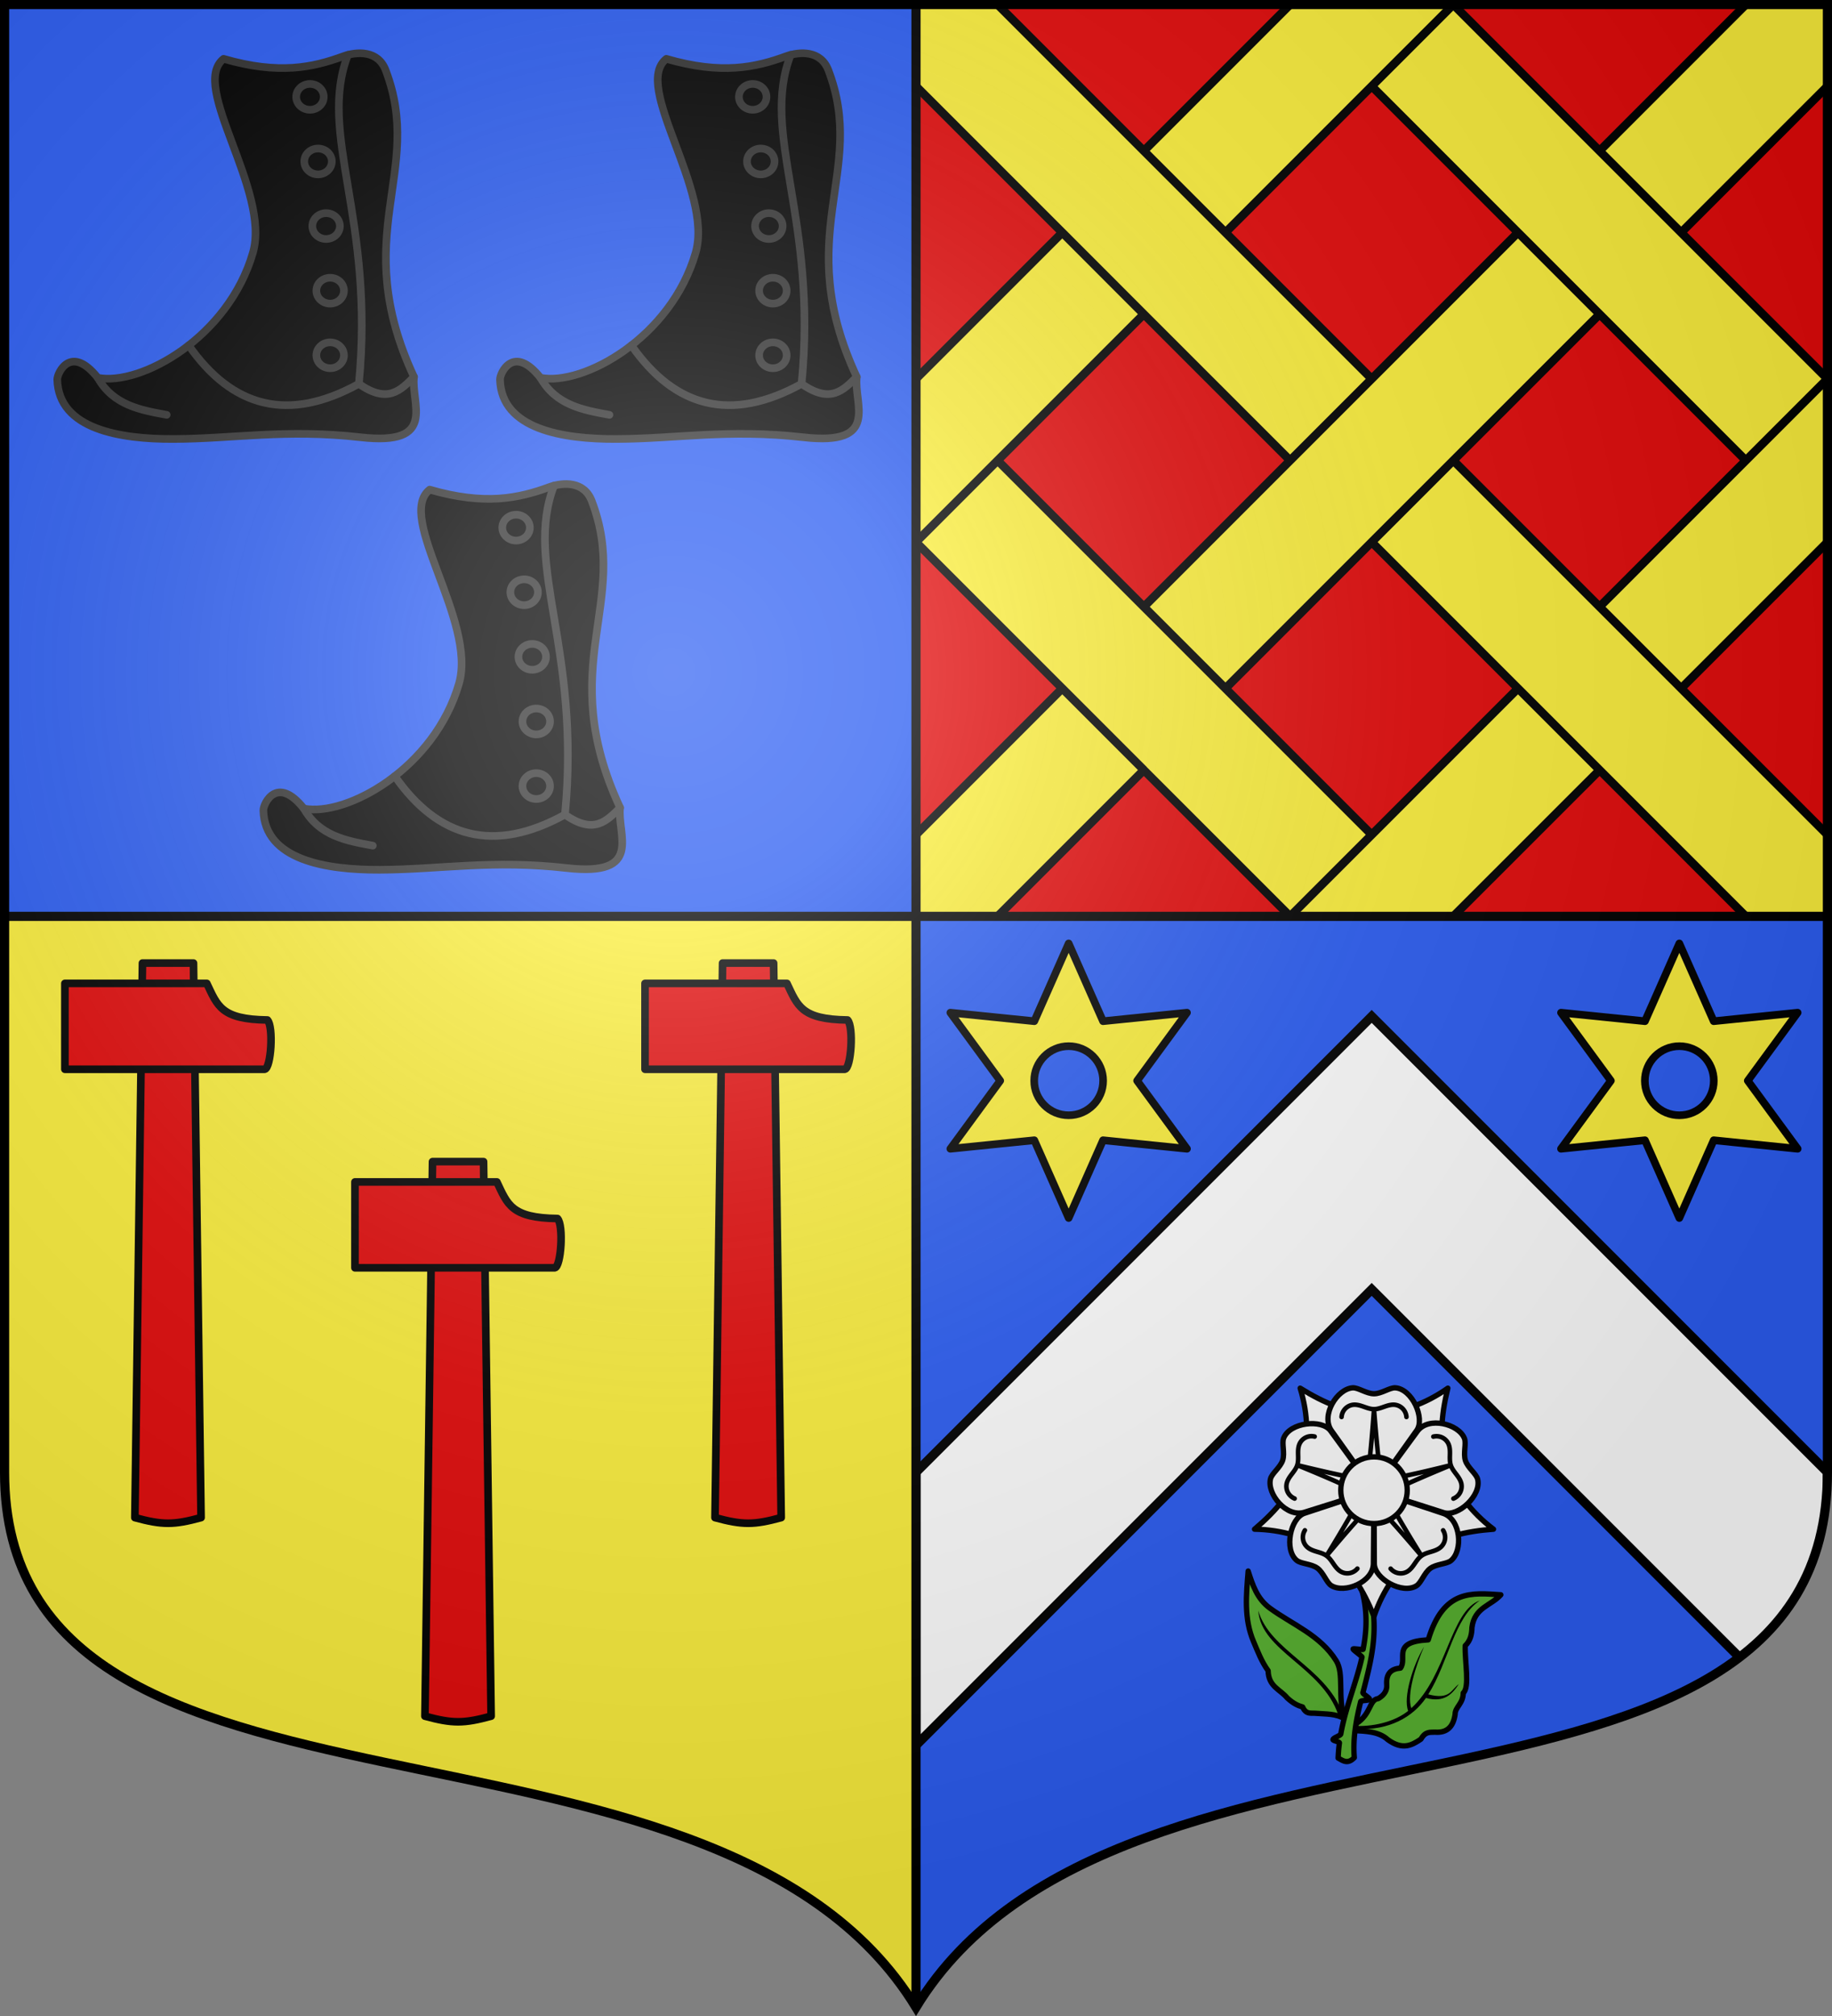
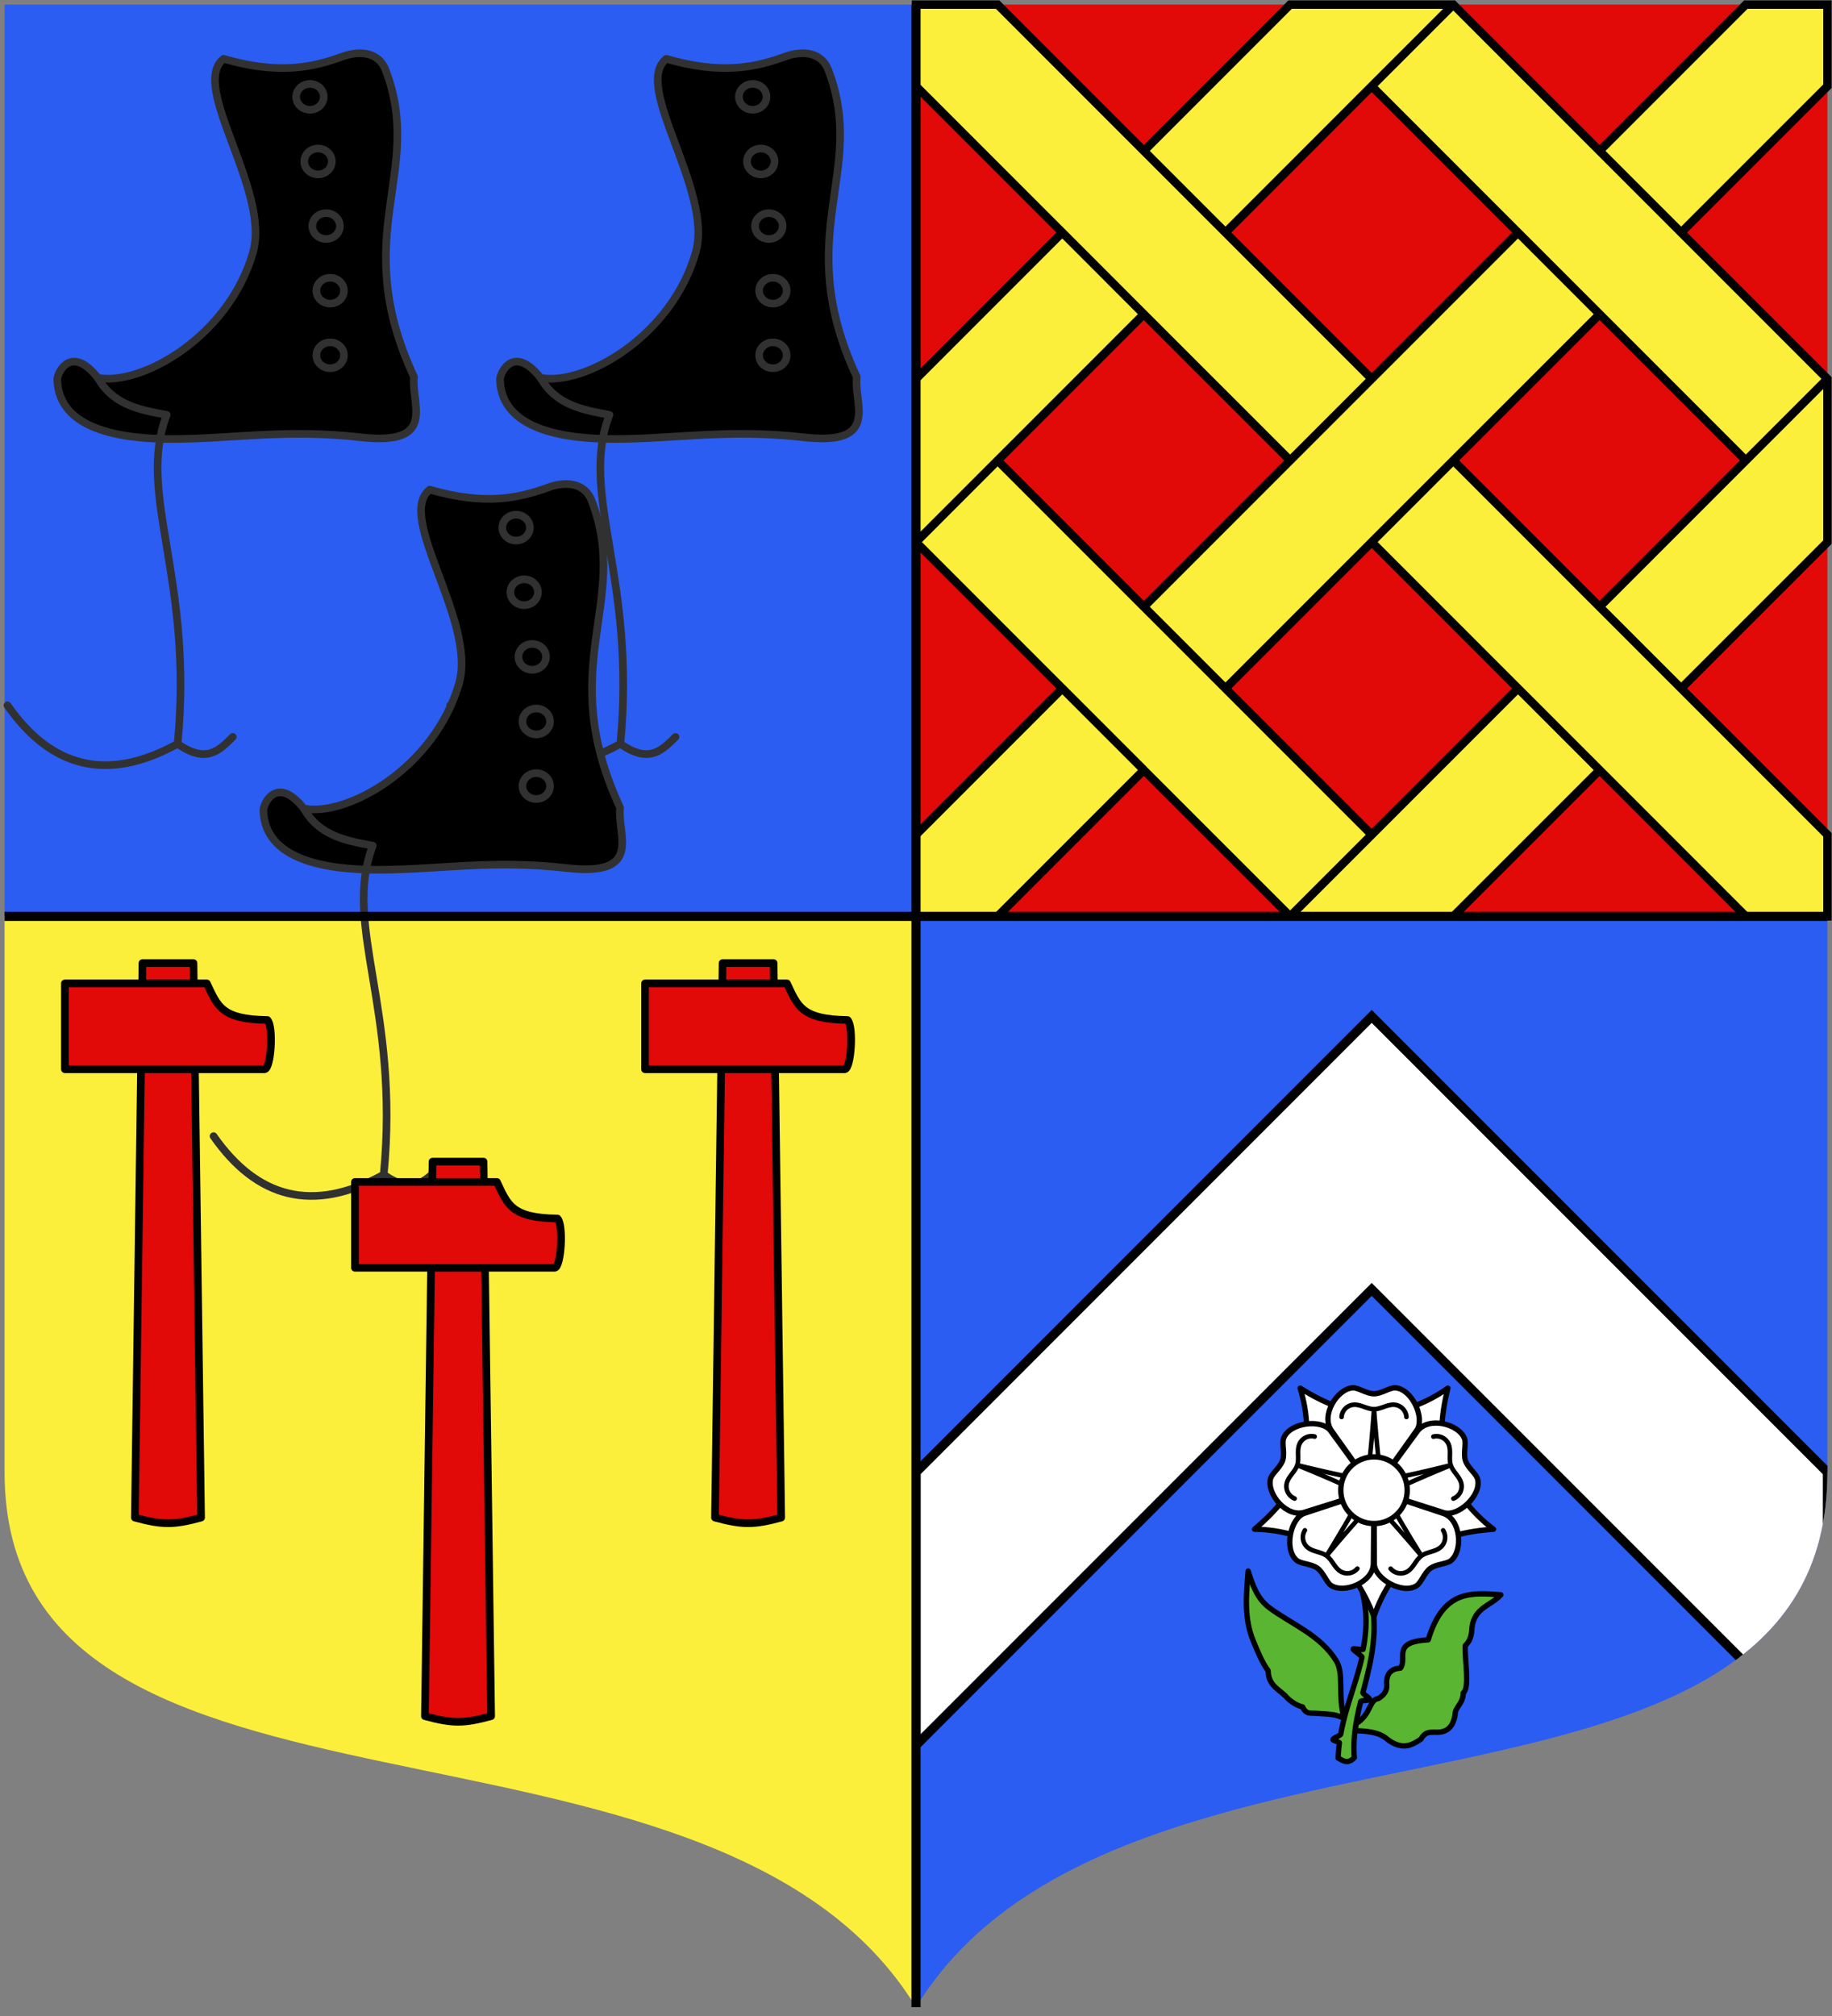
<svg xmlns="http://www.w3.org/2000/svg" xmlns:xlink="http://www.w3.org/1999/xlink" width="600" height="660">
  <rect width="100%" height="100%" fill="#808080" stroke="none" />
  <defs>
    <radialGradient id="i" cx="-80" cy="-80" r="405" gradientUnits="userSpaceOnUse">
      <stop offset="0" stop-color="#fff" stop-opacity=".31" />
      <stop offset=".19" stop-color="#fff" stop-opacity=".25" />
      <stop offset=".6" stop-color="#6b6b6b" stop-opacity=".125" />
      <stop offset="1" stop-opacity=".125" />
    </radialGradient>
    <clipPath id="a">
      <path d="M598.5 300v181.99c0 128.783-231.64 65.81-298.5 175.131V300z" />
    </clipPath>
-     <path id="j" d="M-298.5-298.5V183c0 129.055 231.64 65.948 298.5 175.5C66.86 248.948 298.5 312.055 298.5 183v-481.5z" />
  </defs>
  <path fill="#e20909" d="M300 1.5V300h298.5V1.5z" />
  <path fill="#fcef3c" d="M1.5 300v181.99C1.5 610.772 233.14 547.8 300 657.12V300z" />
  <g fill="#fcef3c" stroke="#000" stroke-width="2.75">
    <path d="M300 1.5v26.73l47.906 47.895L300 124.035v53.446l47.906 47.894-17.812 17.81.002.002L300 273.285V300h298.5v-26.714l-47.906-47.91L598.5 177.48v-53.445l-47.906-47.91L598.5 28.23V1.5h-26.719l-47.906 47.91L475.969 1.5H422.53l-47.906 47.91L326.72 1.5zm149.25 26.714 47.906 47.91-47.906 47.911-47.906-47.91zm-74.64 74.642 47.92 47.894-47.905 47.91-47.906-47.91zm149.28 0 47.891 47.893-47.906 47.91-47.905-47.909zm-74.64 74.608 47.906 47.91-47.906 47.911-47.906-47.91zm-74.64 74.641L422.53 300H326.72zm149.28 0L571.782 300H475.97zM449.25 177.461l26.719-26.714m95.812 0 26.719-26.714M300 177.48l26.719-26.734m122.53-122.533L475.97 1.5m74.625 223.87-26.72-26.714m0 53.429-26.718-26.715m-74.625 74.624 26.719-26.714m-74.625-21.195-26.719-26.715m26.719-26.714 26.719 26.714m149.25-149.247-26.72-26.714m.016 53.445-26.734-26.73m-74.625 74.623 26.719-26.714m-101.344-47.91 26.703 26.73m.016-53.444 26.719 26.714" />
  </g>
  <path fill="#2b5df2" d="M1.5 1.5V300H300V1.5zm597 298.5v181.99c0 128.783-231.64 65.81-298.5 175.131V300z" />
  <g clip-path="url(#a)">
    <path fill="#fff" stroke="#000" stroke-width="3" d="M449.25 332.752 300 482.002v89.377l149.25-149.252L598.5 571.379v-89.377z" />
    <g stroke-width="3.099">
      <path fill="#5ab532" stroke="#000" stroke-linecap="round" stroke-linejoin="round" d="M-264.282 337.192c8.881-5.447 7.571-14.013 12.95-14.53 3.68-2.19 5.11-4.876 4.884-7.93-.496-6.855 2.847-9.306 7.976-9.709 4.24-5.748-5.438-15.186 16.115-16.344 8.876-29.557 25.693-27.102 42.16-26.054-5.605 6.29-15.324 7.263-16.766 18.933-.096 3.85-.798 7.526-3.907 10.52-.313 9.225 2.724 24.003-1.14 27.348-.062 6.203-4.778 8.2-4.72 12.299-.974 6.757-4.249 10.921-11.72 10.357-2.713.206-5.426-.665-8.14 4.045-5.213 3.506-10.589 6.549-19.207.324-5.426-4.973-13.638-4.902-19.064-5.261zm-6.748-2.858c-4.086-12.775.003-25.97-4.746-33.546-9.32-14.872-25.28-20.82-38.488-30.402-7.476-5.422-10.042-13.388-12.654-21.49-1.072 13.628-2.591 27.516 3.163 40.884 2.44 5.665 4.54 11.398 8.436 16.773.188 9.222 7.07 10.838 11.072 15.725 3.741 3.432 6.435 4.522 8.963 5.242 1.96 4.588 5.091 3.347 7.909 3.669 5.57.5 11.347.082 16.345 3.145" transform="matrix(.564 0 0 .566 593.167 373.458)" />
-       <path d="M484.655 523.98c-9.581 3.303-10.88 24.735-22.434 35.24-1.568-4.455 1.492-14.024 4.181-20.133-3.701 6.113-6.914 16.618-5.219 21.028-3.89 3.145-10.35 5.143-17.053 4.933l.118 1.007c10.786.516 18.481-3.953 22.767-10.174 5.965 1.607 8.557-1.204 10.762-4.523-2.52 1.75-2.8 5.25-9.998 3.346 6.58-10.432 8.488-25.106 16.876-30.725m-45.06 36.637c-5.681-14.926-23.705-20.18-27.5-33.344.937 13.353 20.884 18.406 26.204 34.121 2.178 1.353 1.403-.02 1.297-.777" />
      <g stroke="#000" stroke-linecap="round" stroke-linejoin="round">
        <path fill="#5ab532" d="M-260.678 260.745c3.111 12 2.588 22.853.507 33.403-.092.469-5.686-.627-5.785-.159-.113.538 5.269 4.173 5.148 4.71-3.343 14.87-9.412 28.488-12.309 44.415-.186 1.025-4.355 2.202-4.513 3.247-.105.692 3.792 1.246 3.7 1.948a96 96 0 0 0-.742 8.753c2.815 1.53 5.495 3.744 9.394-.233-.93-11.273 1.092-21.822 3.689-32.375.227-.924 4.882-.492 5.117-1.417.21-.827-4.001-3.01-3.788-3.839 4.632-17.997 9.783-36.359 3.726-58.682z" transform="matrix(.564 0 0 .566 593.167 373.458)" />
        <g fill="#fff" stroke-width="3.091" transform="matrix(.565 0 0 .567 593.474 372.391)">
          <path d="M-184.682 226.172c-16.184 1.164-30.757 4.542-43.102 13.493-12.345 8.95-20.98 21.798-26.148 36.834-6.107-15.036-13.822-27.856-26.147-36.834-12.326-8.979-27.21-13.223-43.103-13.493 12.41-10.456 22.214-21.757 26.942-36.257s4.165-29.97-.49-45.173c13.776 8.574 27.551 14.409 42.798 14.426s29.783-5.3 42.8-14.426c-3.896 15.755-5.187 30.663-.492 45.173s14.242 26.695 26.942 36.257" />
          <path d="M-294.4 216.43c-10.227 3.1-21.748-10.537-19.525-19.367.786-3.12 5.715-6.543 7.07-10.714s-.637-9.76.576-12.823c3.563-9.005 22.062-11.148 27.17-4.17l25.177 34.403zm40.11 29.706c-.214 10.687-16.75 17.406-24.458 12.562-2.724-1.712-4.455-7.458-8.002-10.036s-9.477-2.41-12.014-4.51c-7.46-6.174-3.665-24.413 4.53-27.169l40.302-13.224zm40.66-29.024c10.095 3.506 11.342 21.331 4.354 27.168-2.469 2.062-8.467 1.933-12.015 4.51-3.547 2.579-5.22 8.271-8.001 10.037-8.174 5.19-24.37-4.042-24.458-12.69l-.182-42.378zm-15.124-47.547c6.337-8.606 23.848-4.282 27.238 4.17 1.198 2.985-.779 8.652.576 12.823s6.25 7.522 7.07 10.713c2.408 9.38-11.343 21.956-19.593 19.368l-40.469-12.88zm-49.919-.421c-6.107-8.772 3.288-23.978 12.37-24.592 3.21-.216 7.987 3.415 12.371 3.415s9.084-3.621 12.37-3.415c9.664.608 17.382 17.543 12.372 24.592l-24.742 34.615z" />
          <path fill="none" stroke-width="2.649" d="M-226.43 241.538s-24.967-29.472-27.502-29.892c-2.695.146-27.501 29.874-27.501 29.874s20.297-32.823 19.913-35.364c-.972-2.52-36.91-16.968-36.91-16.968s37.511 9.186 39.809 8.036c2.095-1.703 4.69-40.36 4.69-40.36s2.886 38.5 4.689 40.33c2.267 1.467 39.81-7.976 39.81-7.976s-35.729 14.608-36.912 16.89c-.694 2.61 19.914 35.43 19.914 35.43m6.897-68.817a7.7 7.7 0 0 1 5.22.56 7.58 7.58 0 0 1 3.596 3.772c.805 1.88.834 4.008.786 6.068-.048 2.056-.13 4.16.498 6.097.63 1.936 1.953 3.612 3.18 5.225 1.244 1.636 2.484 3.376 2.93 5.372a7.6 7.6 0 0 1-.693 5.166 7.63 7.63 0 0 1-3.894 3.522m-92.043-.03a7.7 7.7 0 0 1-3.894-3.522 7.58 7.58 0 0 1-.693-5.166c.453-1.994 1.681-3.733 2.93-5.372 1.247-1.635 2.55-3.288 3.18-5.225.629-1.937.543-4.07.498-6.096-.046-2.056-.026-4.193.786-6.07a7.6 7.6 0 0 1 3.596-3.771 7.62 7.62 0 0 1 5.22-.56m24.762 76.236a7.7 7.7 0 0 1-4.552 2.617 7.58 7.58 0 0 1-5.126-.938c-1.756-1.047-3.03-2.752-4.202-4.447-1.169-1.691-2.339-3.443-3.985-4.64-1.647-1.196-3.703-1.774-5.643-2.357-1.968-.592-3.994-1.27-5.527-2.623a7.61 7.61 0 0 1-1.394-9.726m80.131.018a7.7 7.7 0 0 1 1.081 5.14 7.58 7.58 0 0 1-2.475 4.586c-1.538 1.347-3.554 2.032-5.527 2.623-1.97.59-3.996 1.161-5.643 2.358s-2.831 2.974-3.985 4.639c-1.171 1.69-2.443 3.407-4.202 4.448a7.6 7.6 0 0 1-5.126.937 7.63 7.63 0 0 1-4.552-2.616m-28.443-87.571a7.7 7.7 0 0 1 2.145-4.793 7.58 7.58 0 0 1 4.698-2.256c2.036-.185 4.069.446 6.013 1.128 1.94.68 3.915 1.41 5.95 1.41s4.039-.741 5.95-1.41c1.94-.678 3.979-1.32 6.014-1.128a7.61 7.61 0 0 1 6.843 7.049" />
          <ellipse cx="-253.932" cy="203.665" rx="19.26" ry="19.266" />
        </g>
      </g>
    </g>
-     <path id="b" d="m350 308.865-11.257 25.456-27.493-2.794 16.333 22.28-16.333 22.28 27.493-2.794L350 398.75l11.257-25.457 27.493 2.794-16.333-22.28 16.333-22.28-27.493 2.794zm.007 33.63c6.23 0 11.282 5.078 11.282 11.32s-5.053 11.305-11.282 11.305c-6.23 0-11.297-5.063-11.297-11.305s5.068-11.32 11.297-11.32" style="fill:#fcef3c;fill-rule:evenodd;stroke:#000;stroke-width:2.5;stroke-linecap:round;stroke-linejoin:round" />
    <use xlink:href="#b" width="100%" height="100%" transform="translate(200)" />
  </g>
  <g id="g" stroke="#313131" stroke-linecap="round" stroke-linejoin="round" stroke-width="3.782" transform="matrix(.661 0 0 .661 -.151 11.033)">
    <path d="M111.007 12.449c27.466 7.955 44.246 4.253 59.346-1.281 6.868-2.423 17.168-2.923 20.92 6.831 19.505 50.7-18.793 81.404 14.09 151.994-1.59 13.269 11.931 34.247-26.47 29.886-37.108-4.214-62.868.735-92.649.854-26.391.105-57.014-4.782-57.638-29.46-.08-3.152 6.665-17.755 20.067-.853 21.35 4.132 64.75-20.079 76.85-61.908C134.46 77.62 93.88 25.92 111.008 12.45" />
-     <path fill="none" d="M48.673 170.42c7.682 13.525 20.917 15.946 34.156 18.358m89.8-178.303c-15.175 39.368 13.387 80.444 5.41 162.933m-84.324-19.06c21.465 30.713 49.199 38.436 84.323 19.06 14.36 10.117 20.718 3.083 27.325-3.415" />
+     <path fill="none" d="M48.673 170.42c7.682 13.525 20.917 15.946 34.156 18.358c-15.175 39.368 13.387 80.444 5.41 162.933m-84.324-19.06c21.465 30.713 49.199 38.436 84.323 19.06 14.36 10.117 20.718 3.083 27.325-3.415" />
    <ellipse id="e" cx="161.814" cy="95.277" stroke="#313131" stroke-linecap="round" stroke-linejoin="round" stroke-width="3.782" rx="6.831" ry="6.404" />
    <use xlink:href="#e" width="600" height="660" transform="translate(-4 -32)" />
    <use xlink:href="#e" width="600" height="660" transform="translate(-8 -64)" />
    <use xlink:href="#e" width="600" height="660" transform="translate(2 32)" />
    <use xlink:href="#e" width="600" height="660" transform="translate(2 64)" />
  </g>
  <use xlink:href="#g" width="100%" height="100%" transform="translate(145)" />
  <use xlink:href="#g" width="100%" height="100%" transform="translate(67.5 141.03)" />
  <g id="h" fill="#e20909" stroke="#000" stroke-linecap="round" stroke-linejoin="round" stroke-width="2.134">
    <path d="m50.767 472.204 2.116-155.305h14.234l2.116 155.305c-7.645 2.085-10.725 2.111-18.466 0" transform="matrix(1.174 0 0 1.169 -15.43 -55.163)" />
    <path d="M31.25 346.64v-24.056h39.583c2.996 6.317 4.007 10.086 16.91 10.253 1.755 1.842 1.03 13.494-.756 13.803z" transform="matrix(1.174 0 0 1.169 -15.43 -55.163)" />
  </g>
  <use xlink:href="#h" width="100%" height="100%" transform="translate(190)" />
  <use xlink:href="#h" width="100%" height="100%" transform="translate(95 65)" />
  <path fill="none" stroke="#000" stroke-width="3" d="M300 657.12V1.5M1.5 300h597" />
  <use xlink:href="#j" width="744.094" height="1052.362" fill="url(#i)" transform="translate(300 300)" />
  <use xlink:href="#j" width="744.094" height="1052.362" fill="none" stroke="#000" stroke-width="3.003" transform="matrix(1 0 0 .998 300 299.374)" />
</svg>